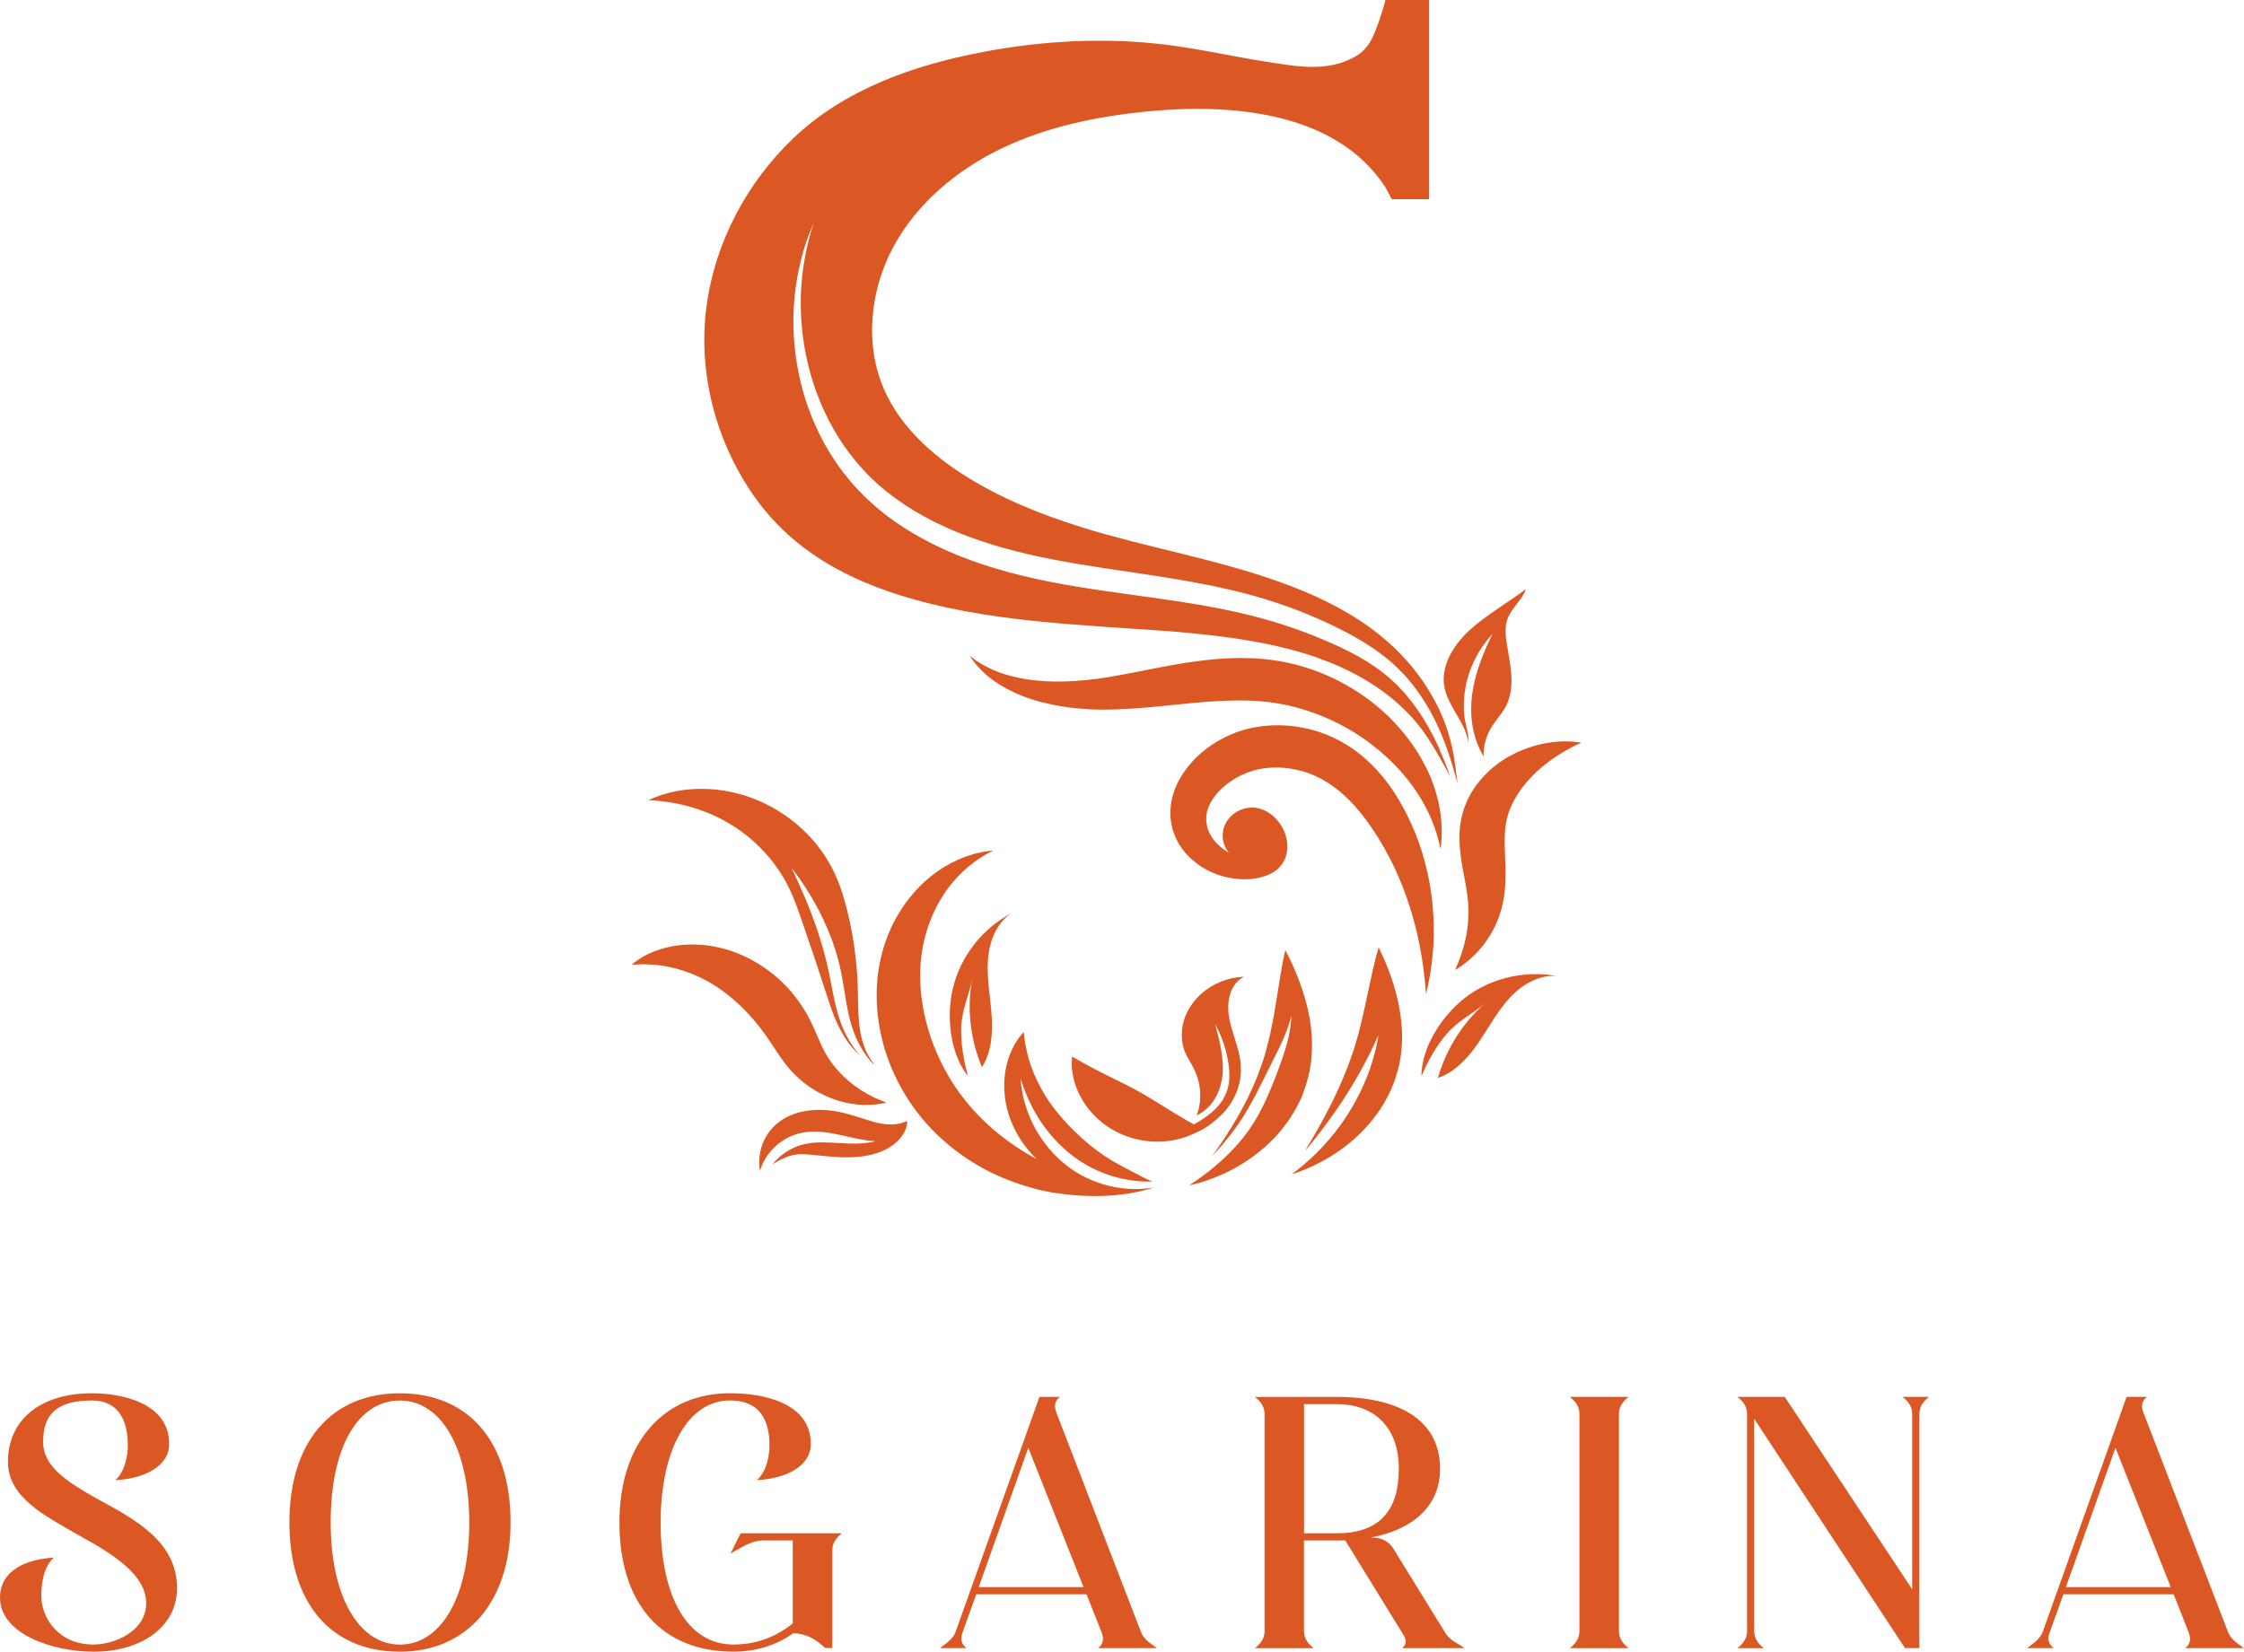
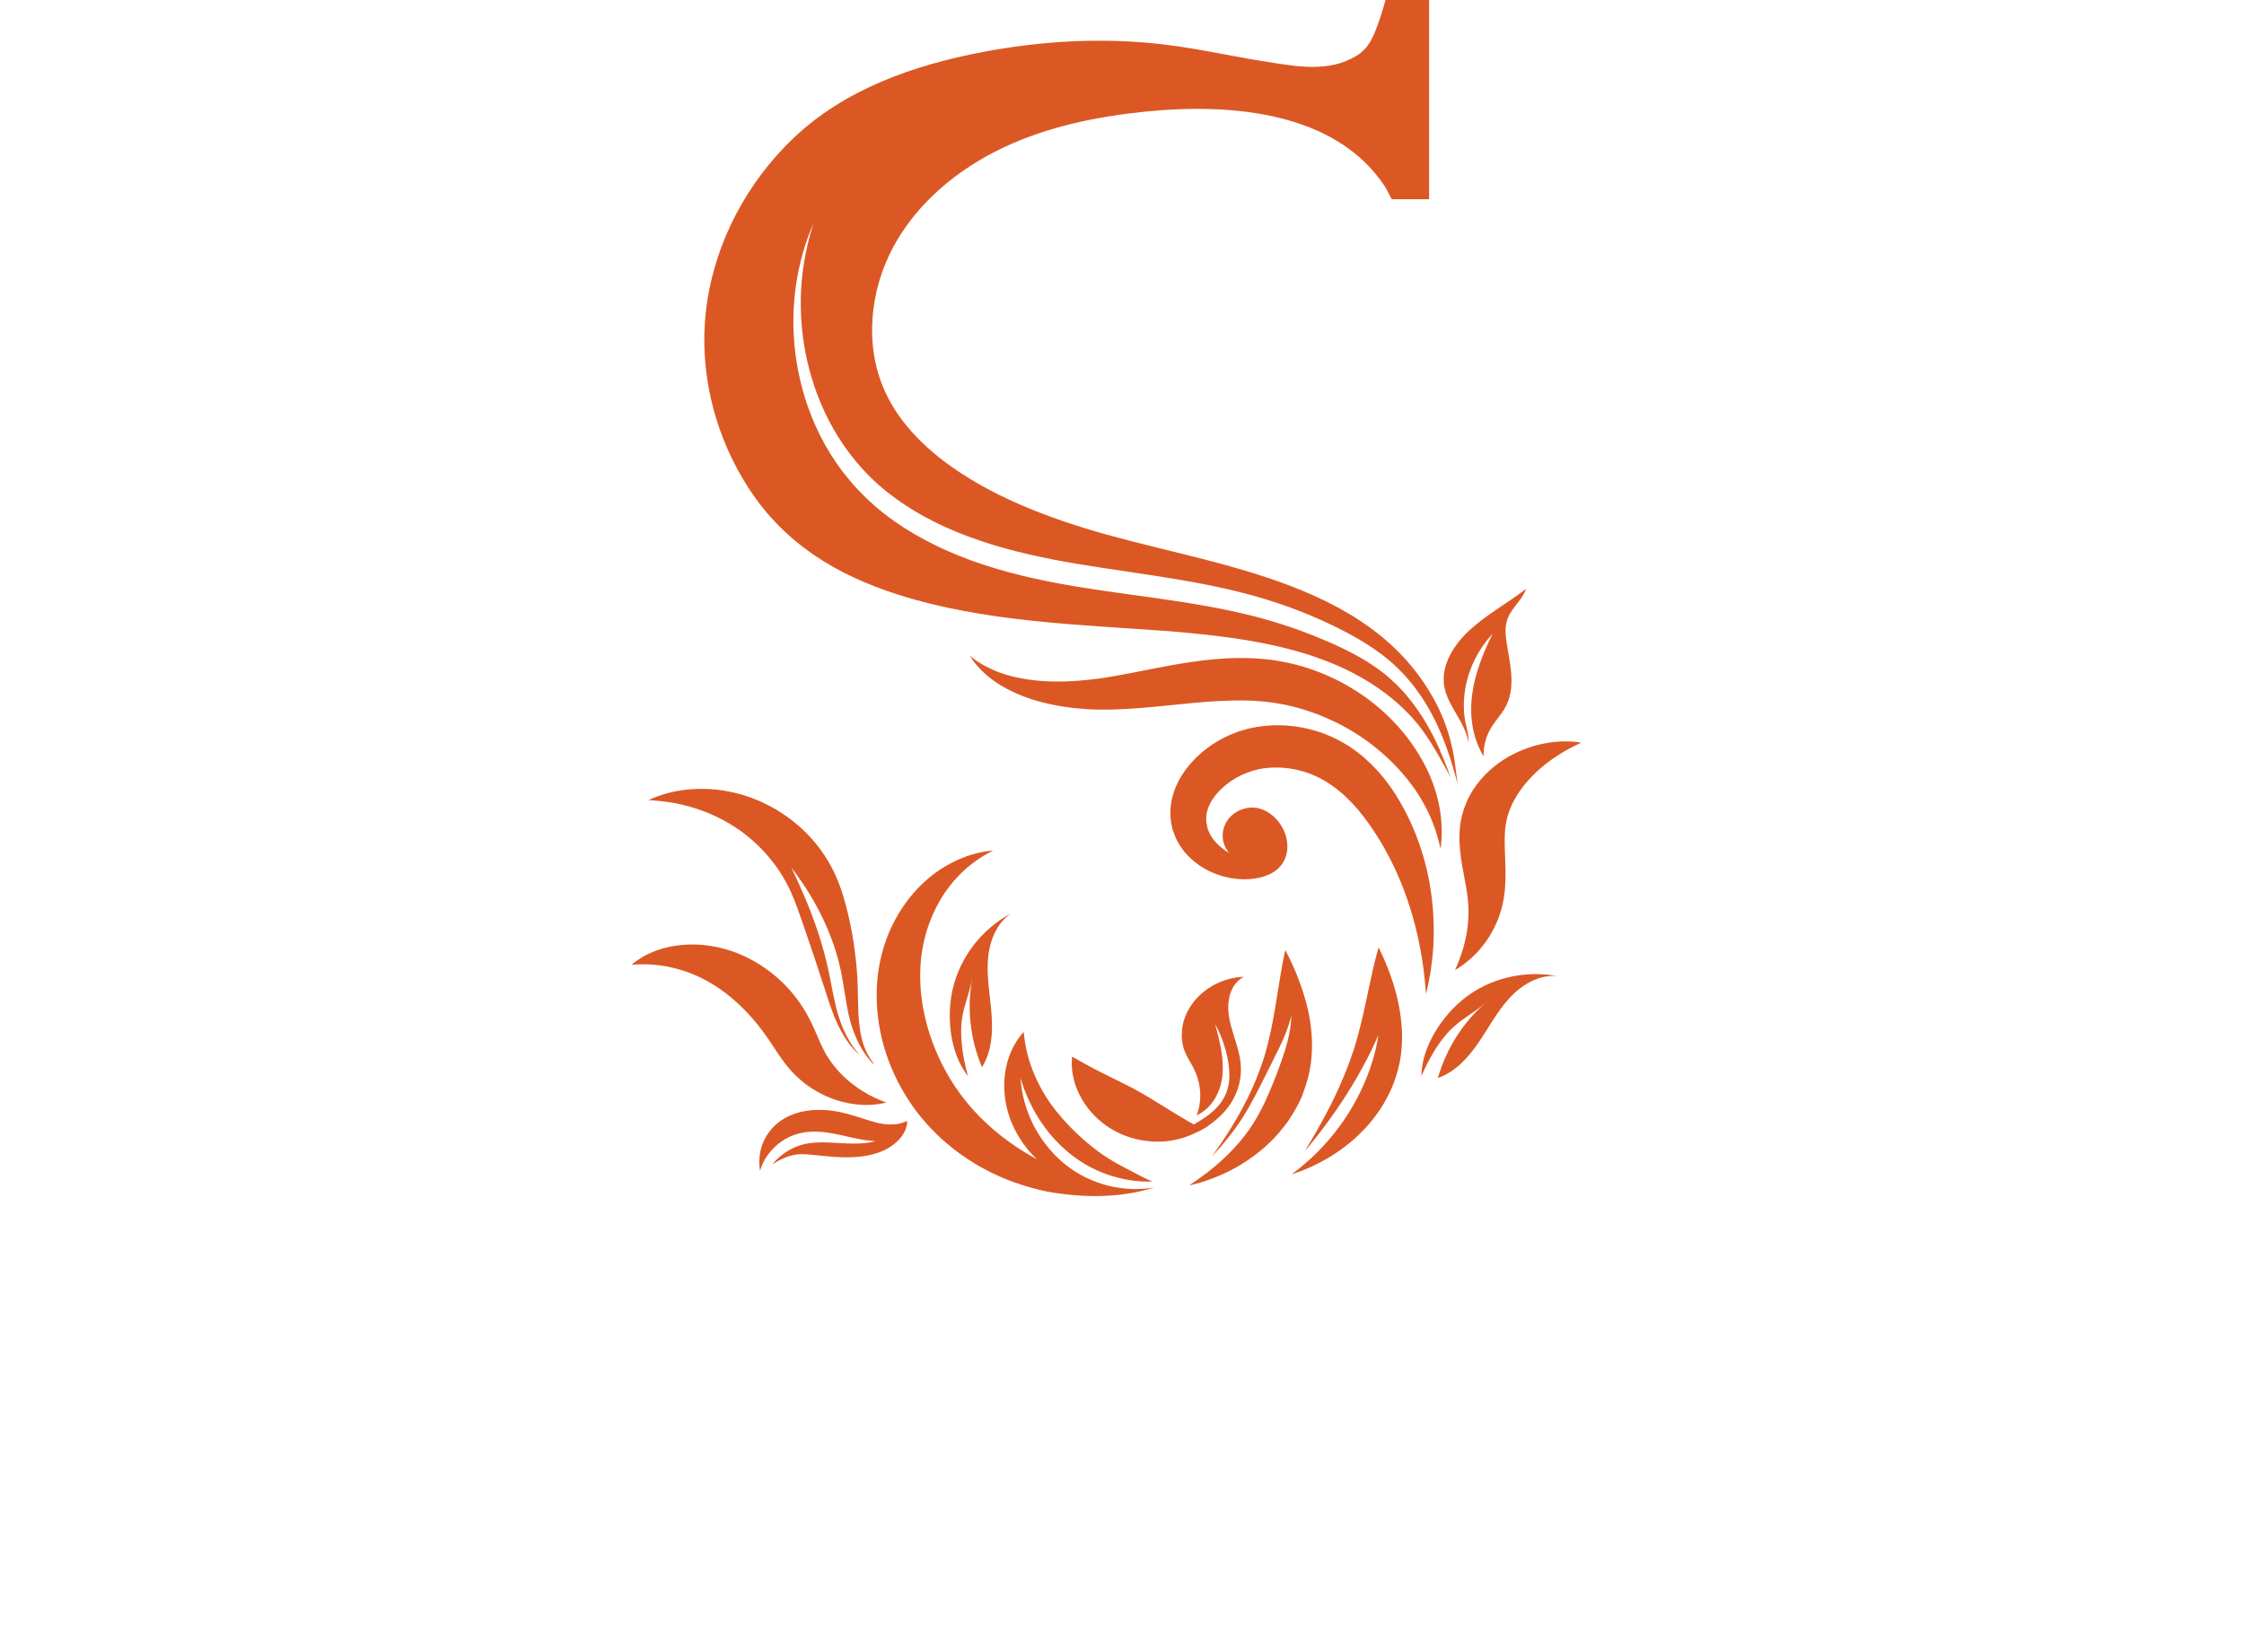
<svg xmlns="http://www.w3.org/2000/svg" viewBox="0 0 450.27 331.52" id="Layer_2">
  <defs>
    <style>.cls-1{fill:#db5824;}</style>
  </defs>
  <g id="Layer_1-2">
    <path d="M182.03,225.36c-.02.26-.08.64-.25,1.13-.32.96-1.19,2.35-2.83,3.49-.81.56-1.79,1.08-2.93,1.44-1.13.37-2.32.62-3.55.74-2.45.26-4.91.08-6.92-.12-2.04-.19-3.51-.38-4.73-.38-1.23-.03-2.67.36-3.93.97-.71.33-1.36.71-1.92,1.08.36-.45.77-.88,1.23-1.3,1.2-1.09,2.74-2.06,4.53-2.59,1.78-.53,3.67-.58,5.45-.51,1.79.07,3.48.21,4.91.22,1.43.02,2.58-.08,3.37-.22.39-.05.68-.14.88-.19.17-.04.28-.06.3-.07-.02,0-.13-.01-.31-.03-.21-.01-.52-.02-.91-.08-.77-.07-1.88-.26-3.24-.56-1.35-.29-2.96-.71-4.86-1.01-1.88-.3-4.14-.43-6.41.24-2.25.68-4.04,2.01-5.27,3.46-1.1,1.3-1.76,2.68-2.13,3.89-.05-.25-.1-.6-.13-1.05-.06-.97-.04-2.42.58-4.17.32-.87.79-1.82,1.53-2.75.73-.94,1.74-1.86,3.04-2.59,1.29-.73,2.8-1.21,4.27-1.44,1.5-.24,2.96-.24,4.36-.12,2.8.29,4.88,1.01,6.61,1.54,1.74.56,3.1,1.02,4.46,1.21,1.34.2,2.55.11,3.42-.11.42-.11.78-.24,1.01-.34.24-.11.37-.16.37-.16,0,0,0,.13-.02.4h0ZM154.57,209.13c1.03,1.56,2.14,3.36,3.55,5.07,1.44,1.73,3.12,3.19,4.78,4.26,1.67,1.08,3.35,1.82,4.91,2.34,3.13,1.01,5.74,1.06,7.45.92.86-.08,1.51-.18,1.94-.28.43-.1.65-.15.65-.15,0,0-.22-.09-.63-.24-.41-.15-1.01-.41-1.74-.74-1.46-.69-3.44-1.82-5.39-3.52-1.96-1.7-3.84-3.95-5.09-6.61-.66-1.38-1.3-3.04-2.24-4.99-.47-.97-1.05-2.03-1.7-3.04-.65-1.02-1.39-2-2.19-2.96-3.23-3.84-7.45-6.63-11.65-8.15-4.24-1.53-8.3-1.71-11.47-1.25-3.19.46-5.5,1.51-6.94,2.36-.72.44-1.24.81-1.57,1.08-.33.28-.51.41-.51.41,0,0,.23-.01.67-.04.43-.04,1.08-.06,1.88-.06,1.61.01,3.88.2,6.43.88,2.56.68,5.38,1.85,8.03,3.59,2.67,1.76,5.27,4.06,7.62,6.84.58.69,1.15,1.39,1.67,2.1.54.71,1.02,1.41,1.54,2.2h0ZM215.9,235.26c-2.77-1.76-4.98-3.99-6.57-6.23-1.61-2.24-2.64-4.46-3.29-6.36-.65-1.91-.95-3.49-1.09-4.58-.09-.54-.1-.97-.13-1.25-.02-.25-.03-.4-.04-.44.01.03.06.17.14.42.09.28.2.69.39,1.21.36,1.04.95,2.51,1.84,4.24,1.76,3.44,5.02,7.91,10.03,11.07,2.5,1.55,5.16,2.59,7.68,3.17,2.32.54,4.51.72,6.39.63-.07-.02-.14-.05-.21-.08-1.16-.44-2.67-1.3-4.7-2.35-.99-.52-2.04-1.06-3.06-1.66-1.01-.61-2.02-1.26-3.02-2.01-2-1.48-3.98-3.23-5.85-5.19-1.87-1.97-3.44-3.94-4.7-5.99-1.26-2.05-2.22-4.13-2.87-6.02-.67-1.89-.99-3.58-1.19-4.78-.1-.61-.15-1.09-.18-1.42-.04-.33-.06-.51-.06-.51,0,0-.12.14-.34.39-.23.26-.54.65-.9,1.18-.71,1.07-1.65,2.75-2.19,5.08-.56,2.31-.73,5.28.03,8.52.74,3.24,2.53,6.75,5.28,9.62.24.25.49.5.74.74-2.91-1.57-5.87-3.53-8.69-5.94-2.22-1.92-4.33-4.09-6.2-6.54-1.88-2.44-3.5-5.17-4.84-8.1-2.66-5.85-3.85-11.94-3.64-17.43.19-5.5,1.82-10.33,4.03-14.06,2.2-3.74,4.95-6.26,7.07-7.76.52-.4,1.03-.69,1.46-.97.43-.28.81-.49,1.12-.65.6-.31.92-.5.96-.51-.05,0-.42.05-1.1.14-.37.04-.83.11-1.35.23-.52.12-1.15.23-1.81.46-.34.1-.7.22-1.08.33-.37.15-.74.3-1.15.46-.41.15-.81.35-1.24.55-.42.21-.87.41-1.3.68-1.78.98-3.68,2.34-5.5,4.14-1.83,1.8-3.57,4.03-5.03,6.68-1.47,2.65-2.61,5.74-3.25,9.1-1.29,6.73-.5,14.62,2.89,22.03,1.69,3.7,3.91,7.09,6.52,10.01,2.6,2.92,5.54,5.36,8.53,7.3,3,1.96,6.07,3.4,9.02,4.47,2.95,1.06,5.76,1.79,8.36,2.17,6.38.95,13.15.91,19.24-.95.16-.05.32-.1.47-.16-1.97.36-4.37.45-7,.07-2.79-.41-5.82-1.43-8.64-3.17h0ZM191.21,198.3c-1.3,5.44-.73,12.94,3.01,17.68-.87-3.3-1.48-6.56-1.34-9.95.15-3.46,1.59-6.31,2.2-9.59-1.1,5.88-.41,12.1,1.95,17.76,1.95-3.06,2.2-6.88,1.94-10.53-.27-3.65-.98-7.29-.74-10.92.24-3.63,1.6-7.37,4.67-9.45-5.86,3.16-10.18,8.71-11.68,15.01h0ZM293.91,200.32c-4.41,3.44-8.65,9.64-8.7,15.68,1.38-3.12,2.94-6.05,5.18-8.6,2.28-2.61,5.18-3.94,7.71-6.12-4.53,3.9-7.89,9.19-9.58,15.08,3.44-1.17,6.02-4,8.09-7.01,2.07-3.01,3.79-6.3,6.24-8.99,2.45-2.68,5.86-4.75,9.55-4.46-6.55-1.19-13.39.44-18.5,4.42h0ZM294.64,148.98c.13-1.74-.61-3.51-.8-5.24-.21-1.95-.13-3.91.23-5.84.72-3.89,2.58-7.61,5.42-10.7-1.91,3.9-3.53,7.95-4.09,12.16-.56,4.22,0,8.66,2.3,12.48-.08-2.09.49-4.18,1.64-6,.83-1.32,1.94-2.49,2.69-3.84,2.15-3.86,1.04-8.4.34-12.64-.29-1.79-.49-3.65.2-5.34.84-2.08,2.93-3.69,3.63-5.81-3.79,2.9-8.12,5.27-11.52,8.46-3.39,3.19-5.84,7.56-4.73,11.8.97,3.71,4.09,6.65,4.68,10.51h0ZM316.65,148.96c-.42-.03-1.05-.14-1.87-.14-1.64-.07-4.05.08-6.98.9-1.44.45-3.03,1.01-4.62,1.9-.82.41-1.59.95-2.41,1.49-.78.6-1.59,1.21-2.33,1.96-1.5,1.46-2.9,3.24-3.93,5.37-.23.54-.46,1.1-.68,1.66-.21.57-.34,1.16-.51,1.75-.28,1.18-.43,2.39-.46,3.55-.08,2.34.21,4.42.52,6.29.32,1.86.68,3.52.91,5.02.25,1.49.37,2.86.37,4.23s-.1,2.64-.28,3.84c-.36,2.39-1,4.38-1.52,5.75-.26.68-.48,1.23-.65,1.59-.16.37-.24.57-.24.57,0,0,.19-.11.55-.33.36-.22.87-.57,1.5-1.05,1.26-.98,3.01-2.56,4.61-5.01.8-1.22,1.55-2.65,2.14-4.29.3-.82.55-1.69.76-2.6.19-.91.35-1.88.43-2.83.36-3.84-.14-7.67-.02-10.88.02-.81.1-1.55.21-2.25.08-.34.11-.68.19-1.02.1-.34.19-.67.27-1.01.42-1.34,1.06-2.63,1.82-3.84.36-.62.81-1.18,1.22-1.76.46-.53.88-1.1,1.37-1.59.93-1.04,1.94-1.9,2.91-2.71,1.96-1.55,3.83-2.69,5.19-3.38.67-.39,1.23-.6,1.6-.8.38-.19.57-.29.57-.29,0,0-.22-.03-.64-.08h0ZM141.4,162.9c3.18,1.22,6.62,3.13,9.7,5.87,3.09,2.74,5.82,6.26,7.63,10.33.93,2.08,1.71,4.38,2.52,6.72.79,2.32,1.54,4.55,2.27,6.69.7,2.15,1.38,4.2,2.01,6.12.62,1.95,1.25,3.88,1.96,5.62.73,1.74,1.54,3.31,2.43,4.59.87,1.29,1.82,2.28,2.65,2.99.01,0,.03.02.03.03-.3-.32-.59-.67-.89-1.06-1.34-1.73-2.58-4.04-3.41-6.74-.85-2.68-1.33-5.67-1.94-8.68-1.22-6-3.2-11.31-4.8-15.12-.81-1.9-1.51-3.43-2-4.49-.47-.98-.74-1.56-.78-1.64.05.06.45.57,1.11,1.47.7.96,1.67,2.38,2.76,4.18,2.17,3.61,4.81,8.94,6.1,15.23.63,3.13.95,6.05,1.53,8.63.57,2.56,1.45,4.8,2.45,6.55.78,1.4,1.65,2.48,2.4,3.27.13.07.22.11.26.12-.03-.05-.2-.27-.48-.65-.31-.43-.72-1.09-1.13-1.95-.39-.88-.77-1.95-1.03-3.22-.26-1.27-.42-2.74-.51-4.38-.08-1.66-.07-3.48-.14-5.56-.07-2.11-.24-4.34-.55-6.7-.29-2.35-.72-4.81-1.31-7.34-.59-2.51-1.3-5.21-2.57-8.05-1.28-2.86-3.04-5.5-5.09-7.7-2.03-2.21-4.34-4.03-6.7-5.45-2.37-1.41-4.8-2.45-7.13-3.11-2.33-.67-4.54-1-6.53-1.1-4-.19-7.08.44-9.09,1.07-.5.15-.94.3-1.32.45-.38.14-.69.26-.94.37-.43.2-.68.31-.74.34.06,0,.35.03.83.05.28.01.61.04,1,.08.4.03.85.08,1.36.15,2.01.24,4.87.8,8.06,2.02h0ZM281.67,162.3c-1.82-3.44-4.28-7.01-7.82-10.12-1.77-1.55-3.83-2.96-6.15-4.06-2.33-1.12-4.87-1.88-7.5-2.27-2.63-.39-5.32-.37-7.93.05-.65.1-1.3.24-1.94.39-.64.18-1.3.36-1.92.57-.61.24-1.22.46-1.81.73-.57.28-1.15.55-1.7.85-2.2,1.22-4.12,2.73-5.73,4.5-1.59,1.77-2.89,3.8-3.64,6.06-.76,2.24-.91,4.71-.36,6.95.09.57.3,1.1.51,1.62.1.26.21.51.31.77.12.25.26.5.39.74.54.96,1.19,1.84,1.91,2.59,2.9,3.02,6.62,4.44,10,4.75,1.71.15,3.33.04,4.86-.37.77-.21,1.51-.5,2.19-.89,3.04-1.75,3.6-5.27,2.36-8.26-1.06-2.54-3.69-5-6.78-4.8-3.3.21-5.79,2.89-5.57,5.99.08,1.16.54,2.22,1.25,3.08-.28-.16-.55-.32-.81-.51-1.02-.71-1.96-1.59-2.61-2.6-.34-.5-.61-1.03-.79-1.56-.04-.14-.1-.27-.13-.41l-.08-.43c-.06-.28-.14-.55-.13-.84-.09-1.12.14-2.25.69-3.39,1.09-2.27,3.5-4.5,6.4-5.87.36-.17.74-.31,1.1-.47.37-.14.75-.25,1.12-.39.38-.1.75-.19,1.13-.29.4-.08.8-.16,1.21-.21,1.65-.21,3.38-.21,5.11.05,1.73.26,3.41.73,4.94,1.41,1.54.68,3,1.57,4.35,2.61,2.7,2.1,5,4.77,6.92,7.58,3.91,5.62,6.39,11.44,7.96,16.5.79,2.53,1.38,4.89,1.79,6.99.23,1.04.37,2.03.54,2.94.14.91.25,1.75.36,2.5.17,1.51.3,2.7.36,3.5.07.81.1,1.23.1,1.23,0,0,.1-.42.28-1.21.2-.79.42-1.97.68-3.51.1-.77.22-1.62.32-2.56.08-.94.2-1.97.22-3.08.11-2.21.07-4.76-.19-7.57-.54-5.61-2.07-12.39-5.77-19.3h0ZM281.27,206.41c-.19-3.38-.89-6.3-1.61-8.69-.74-2.39-1.51-4.26-2.09-5.55-.57-1.29-.94-2-.94-2,0,0-.24.74-.58,2.07-.35,1.33-.78,3.25-1.27,5.55-.49,2.3-1.04,4.98-1.72,7.77-.34,1.39-.72,2.81-1.14,4.22-.42,1.42-.96,2.82-1.48,4.28-.57,1.45-1.16,2.86-1.76,4.23-.64,1.36-1.24,2.71-1.92,3.97-1.29,2.55-2.62,4.89-3.81,6.89-.4.67-.79,1.3-1.14,1.9.24-.28.49-.57.73-.86,1.47-1.76,2.99-3.75,4.53-5.89,3.07-4.27,5.48-8.38,7.08-11.46.42-.76.74-1.48,1.05-2.1.32-.62.55-1.17.76-1.61.4-.88.63-1.39.63-1.39,0,0-.1.55-.27,1.5-.08.48-.2,1.08-.38,1.75-.19.68-.36,1.46-.64,2.29-1.05,3.36-3,7.92-6.19,12.35-1.59,2.21-3.3,4.18-4.99,5.85-1.71,1.66-3.34,3.05-4.81,4.11-.05.04-.11.08-.16.11.33-.1.98-.31,1.88-.64,1.34-.52,3.27-1.35,5.48-2.65,2.21-1.31,4.71-3.11,7.08-5.59,1.2-1.22,2.32-2.65,3.38-4.2,1.02-1.58,1.95-3.3,2.67-5.19.7-1.88,1.22-3.8,1.46-5.68.25-1.87.28-3.68.19-5.37h0ZM286.18,154.12c-2.34-4.77-6.39-10.08-12.48-14.38-1.53-1.07-3.17-2.07-4.92-2.99-1.76-.91-3.64-1.71-5.61-2.4-1.96-.7-4.05-1.22-6.2-1.61-2.16-.39-4.37-.6-6.55-.65-4.4-.12-8.54.34-12.39.93-3.85.6-7.42,1.36-10.76,2-1.67.33-3.29.62-4.85.88-1.54.25-3.04.46-4.5.6-2.91.29-5.65.37-8.14.23-4.97-.26-8.93-1.41-11.44-2.72-.32-.16-.62-.3-.9-.45-.27-.16-.52-.32-.75-.46-.24-.15-.45-.28-.66-.4-.19-.13-.36-.26-.5-.37-.58-.43-.9-.66-.94-.69.03.04.25.36.66.94.11.16.23.33.37.52.16.18.33.37.51.58.19.21.39.44.61.68.23.23.49.46.76.72,2.15,2.06,6.09,4.45,11.52,5.85,2.7.71,5.73,1.19,9.01,1.4,1.64.11,3.34.13,5.08.09,1.71-.05,3.47-.14,5.25-.28,7.09-.52,14.53-1.71,21.82-1.53,1.83.04,3.58.18,5.27.43,1.7.25,3.37.58,4.98,1.04,1.62.45,3.18.99,4.7,1.59,1.5.62,2.95,1.3,4.33,2.03,5.52,2.97,9.82,6.84,12.82,10.56,3.03,3.73,4.7,7.35,5.61,9.94.22.65.42,1.23.55,1.75.15.52.28.95.35,1.31.17.72.26,1.1.26,1.1,0,0,.04-.39.13-1.12.05-.37.07-.83.09-1.37.03-.55.03-1.18,0-1.89-.09-2.84-.72-7.09-3.09-11.88h0ZM248.96,213.45c-.33-3.12-1.79-6.14-2.33-9.23-.54-3.1.1-6.64,2.96-8.18-6.48.26-12,5.1-12.43,10.91-.1,1.38.06,2.82.6,4.16.47,1.16,1.22,2.23,1.78,3.37,1.51,3,1.71,6.44.57,9.4,3.21-1.52,4.9-4.86,5.2-8.22.29-3.35-.59-6.75-1.47-10.08,1.4,2.57,2.32,5.34,2.69,8.13.19,1.43.24,2.88-.06,4.27-.81,3.73-3.71,5.89-6.92,7.71-.75-.41-1.68-.95-2.73-1.58-1.23-.73-2.6-1.58-4.02-2.46-1.43-.88-2.89-1.79-4.45-2.65-1.55-.87-3.1-1.63-4.61-2.37-1.49-.74-2.95-1.45-4.21-2.12-1.27-.67-2.37-1.27-3.14-1.72-.78-.45-1.26-.71-1.26-.71,0,0-.08.5-.08,1.39,0,.89.12,2.19.56,3.72.45,1.54,1.26,3.31,2.56,5.06,1.3,1.73,3.11,3.42,5.37,4.67,2.26,1.25,4.68,1.91,6.89,2.13,2.22.23,4.23.02,5.84-.37,1.63-.38,2.86-.91,3.67-1.34.01,0,.02-.02.03-.02,2.32-.86,4.81-3.15,5.75-4.22,2.32-2.64,3.59-6.11,3.21-9.64h0ZM261.45,219.46c.77-1.99,1.32-4.04,1.58-6.04.26-1.99.28-3.91.16-5.7-.25-3.59-1.07-6.66-1.9-9.15-.84-2.51-1.71-4.45-2.34-5.8-.64-1.34-1.04-2.07-1.04-2.07,0,0-.2.79-.48,2.21-.27,1.42-.61,3.46-1,5.91-.39,2.45-.83,5.29-1.46,8.23-.32,1.47-.68,2.97-1.11,4.45-.43,1.49-.97,2.96-1.55,4.48-.58,1.51-1.27,2.96-1.94,4.39-.73,1.39-1.41,2.78-2.19,4.07-1.5,2.61-3.07,4.95-4.49,6.94-.17.25-.35.49-.52.73,2.08-2.21,4.25-4.8,6.16-7.78,1.65-2.6,2.99-5.26,4.21-7.7,1.2-2.45,2.35-4.65,3.23-6.5.88-1.85,1.49-3.4,1.84-4.51.36-1.1.49-1.73.49-1.73,0,0,0,.17-.01.47-.01.31-.04.75-.11,1.34-.12,1.16-.45,2.84-1.06,4.85-.61,2.01-1.47,4.32-2.48,6.88-1.03,2.55-2.26,5.37-4.01,8.13-1.76,2.76-3.86,5.1-5.94,7.03-2.08,1.94-4.13,3.47-5.9,4.67-.25.17-.5.34-.75.5-.05.07-.08.12-.09.14.1-.03.92-.2,2.3-.6,1.45-.46,3.54-1.18,5.97-2.44,2.42-1.25,5.17-3.05,7.79-5.58,1.33-1.25,2.56-2.74,3.73-4.36,1.11-1.65,2.16-3.47,2.94-5.47h0ZM288.89,150.54c.86,1.92,1.56,3.74,2.16,5.4-2.09-3.75-4.1-7.63-6.85-10.93-4.02-4.79-9.39-8.51-15.21-11.14-1.57-.71-3.17-1.34-4.79-1.91-7.04-2.46-14.56-3.72-22.04-4.55-2.56-.28-5.11-.52-7.67-.73-.07,0-.15,0-.23-.01-17.91-1.32-36.66-1.81-53.9-7.27-12.45-3.95-22.86-10.24-30.08-21.32-6.39-9.81-9.65-21.7-8.84-33.39.08-1.15.2-2.3.36-3.44,1.74-12.7,8.1-24.63,17.35-33.47,10.37-9.9,24.25-14.72,38.1-17.35,12.19-2.31,24.73-2.97,37.03-1.41,6.73.85,13.34,2.37,20.04,3.41,5.98.93,12.23,2.11,17.72-1.14,2.8-1.65,3.63-4.2,4.65-6.98.09-.25.95-2.79,1.31-4.31h8.76v39.98h-7.51c-.05-.09-.11-.21-.19-.36-.07-.14-.15-.3-.24-.47-.2-.4-.45-.88-.76-1.45-9.95-15.5-31.5-16.97-48.01-15.32-9.94.99-19.89,3.03-28.91,7.33-9.02,4.3-17.1,11-21.86,19.79-4.75,8.79-5.86,19.76-1.79,28.88,3.19,7.14,9.21,12.67,15.79,16.88,7.43,4.76,15.67,8.05,24.07,10.66,24.3,7.6,57.26,9.77,70.65,34.93,2.07,3.88,3.47,8.24,4.04,13.13.08.72.28,2.24.43,3.35-.56-2.15-1.26-4.62-2.24-7.34-.15-.45-.33-.89-.51-1.35-.18-.45-.36-.91-.55-1.38-.21-.46-.42-.93-.63-1.4-.11-.24-.21-.48-.32-.72-.12-.24-.24-.48-.36-.71-.94-1.93-2.12-3.91-3.54-5.86-.18-.24-.36-.48-.54-.73l-.28-.37c-.1-.12-.2-.24-.3-.36-.4-.47-.81-.95-1.22-1.44-.89-.91-1.77-1.87-2.78-2.73-2-1.75-4.28-3.32-6.72-4.74-2.45-1.42-5.05-2.7-7.77-3.91-2.73-1.21-5.59-2.33-8.59-3.32-6-2-12.47-3.42-19.16-4.56-6.69-1.15-13.61-2.04-20.59-3.2-6.98-1.16-13.67-2.62-19.89-4.75-6.21-2.1-11.92-4.89-16.73-8.39-.59-.45-1.19-.88-1.77-1.34-.56-.47-1.12-.94-1.68-1.4-1.07-.97-2.1-1.95-3.05-3-1.91-2.07-3.58-4.27-4.99-6.52-2.83-4.52-4.7-9.21-5.86-13.64-1.17-4.43-1.64-8.6-1.71-12.27-.08-3.67.25-6.84.68-9.41.43-2.57.94-4.54,1.32-5.86.18-.66.36-1.16.46-1.5.09-.3.15-.46.16-.5-.01.03-.08.2-.2.49-.13.33-.35.81-.6,1.45-.5,1.29-1.19,3.22-1.83,5.78-.63,2.56-1.22,5.76-1.41,9.53-.2,3.76,0,8.1.94,12.8.93,4.69,2.62,9.74,5.41,14.71,1.39,2.48,3.08,4.92,5.05,7.24.98,1.17,2.06,2.29,3.18,3.38.58.52,1.17,1.05,1.75,1.59.6.52,1.23,1.01,1.85,1.52,5.07,3.96,11.11,7.09,17.61,9.43,6.5,2.35,13.46,3.94,20.58,5.12,7.11,1.19,14.04,2,20.65,3.02,6.6,1,12.89,2.21,18.71,3.93,2.91.86,5.71,1.83,8.39,2.89,2.68,1.06,5.25,2.19,7.63,3.42,2.38,1.23,4.57,2.59,6.51,4.1.97.75,1.84,1.59,2.71,2.38.41.43.81.85,1.21,1.27.1.11.2.21.29.32l.28.33c.19.22.37.44.55.66,1.44,1.75,2.68,3.55,3.7,5.35.13.23.26.44.39.66.13.22.24.45.36.67.24.44.47.88.7,1.32.21.44.42.88.63,1.3.21.43.41.85.59,1.27h0Z" class="cls-1" />
-     <path d="M18.81,330.08c-7.28,0-10.52-5.55-10.52-9.73,0-2.52.43-5.84,2.52-7.71-5.77.29-10.81,2.73-10.81,8,0,7.42,10.73,10.88,18.81,10.88,9.44,0,16.71-4.9,16.71-12.75,0-9.51-8.65-13.9-16.14-18.01-5.69-3.24-10.73-6.27-10.73-11.38,0-5.62,2.88-8.28,9.8-8.28,5.4,0,7.2,4.11,7.2,9,0,1.8-.43,5.11-2.52,6.99,5.77-.29,10.81-2.74,10.81-7.28,0-8.14-9.29-10.16-15.49-10.16-10.37,0-16.86,5.33-16.86,13.76,0,7.13,7.35,10.81,14.41,14.84,6.77,3.75,13.33,7.85,13.33,13.54s-6.48,8.29-10.52,8.29h0ZM80.26,331.52c13.25,0,22.19-9.8,22.19-25.94s-8.36-25.93-22.19-25.93-22.19,9.8-22.19,25.93,8.29,25.94,22.19,25.94h0ZM66.35,305.59c0-15.27,5.55-24.49,13.91-24.49s13.9,9.8,13.9,24.49-5.55,24.5-13.9,24.5-13.91-9.8-13.91-24.5h0ZM167,330.8v-19.67c0-1.58,1.01-2.66,1.95-3.39h-20.32l-.65,1.23-1.37,2.81c1.59-.79,4.03-2.59,6.41-2.59h6.05v16.64c-3.32,2.74-7.42,4.25-11.89,4.25-9.36,0-14.62-9.8-14.62-24.5s5.55-24.49,13.91-24.49c6.12,0,7.93,4.11,7.93,9,0,1.8-.43,5.11-2.52,6.99,5.77-.29,10.81-2.74,10.81-7.28,0-8.14-9.29-10.16-16.21-10.16-13.26,0-22.19,9.8-22.19,25.93s8.28,25.94,22.91,25.94c4.54,0,8.57-1.3,11.96-3.68,2.59,0,4.61,1.23,6.41,2.95h1.44ZM208.57,280.37l-16.86,47.26c-.57,1.44-2.16,2.45-3.1,3.17h5.33c-.94-.72-1.37-1.73-.79-3.17l2.74-7.64h22.12l3.03,7.64c.57,1.51.21,2.45-.72,3.17h11.82c-.94-.72-2.59-1.66-3.17-3.17l-17-44.09c-.58-1.52-.22-2.45.72-3.17h-4.1ZM196.39,318.55l9.94-27.95,11.09,27.95h-21.04ZM253.74,283.76v43.66c0,1.59-1.01,2.67-1.95,3.39h11.81c-.93-.72-1.95-1.8-1.95-3.39v-18.23h8.29l11.53,18.73c.87,1.37.79,2.16-.14,2.88h12.54c-.94-.72-2.88-1.51-3.75-2.88l-10.52-17.07c-.87-1.44-2.38-2.23-4.04-2.23h-.58c8.5-1.59,13.98-6.27,13.98-13.83,0-9.15-7.27-14.2-20.03-14.41h-17.14c.94.72,1.95,1.8,1.95,3.39h0ZM261.66,307.75v-25.93h6.56c7.2,0,12.46,4.32,12.46,12.97s-4.1,12.96-12.46,12.96h-6.56ZM316.92,283.76v43.66c0,1.59-1.01,2.67-1.94,3.39h11.82c-.94-.72-1.95-1.8-1.95-3.39v-43.66c0-1.59,1.01-2.66,1.95-3.39h-11.82c.94.72,1.94,1.8,1.94,3.39h0ZM350.56,283.76v43.66c0,1.59-1.01,2.67-1.95,3.39h5.33c-.94-.72-1.95-1.8-1.95-3.39v-42.65l30.26,46.03h2.88v-47.04c0-1.59,1.01-2.66,1.94-3.39h-5.33c.94.72,1.95,1.8,1.95,3.39v35.23l-25.57-38.62h-9.51c.94.72,1.95,1.8,1.95,3.39h0ZM426.71,280.37l-16.86,47.26c-.58,1.44-2.16,2.45-3.1,3.17h5.33c-.94-.72-1.37-1.73-.79-3.17l2.74-7.64h22.12l3.02,7.64c.58,1.51.22,2.45-.72,3.17h11.81c-.93-.72-2.59-1.66-3.17-3.17l-17-44.09c-.57-1.52-.22-2.45.72-3.17h-4.11ZM414.54,318.55l9.94-27.95,11.09,27.95h-21.04Z" class="cls-1" />
  </g>
</svg>